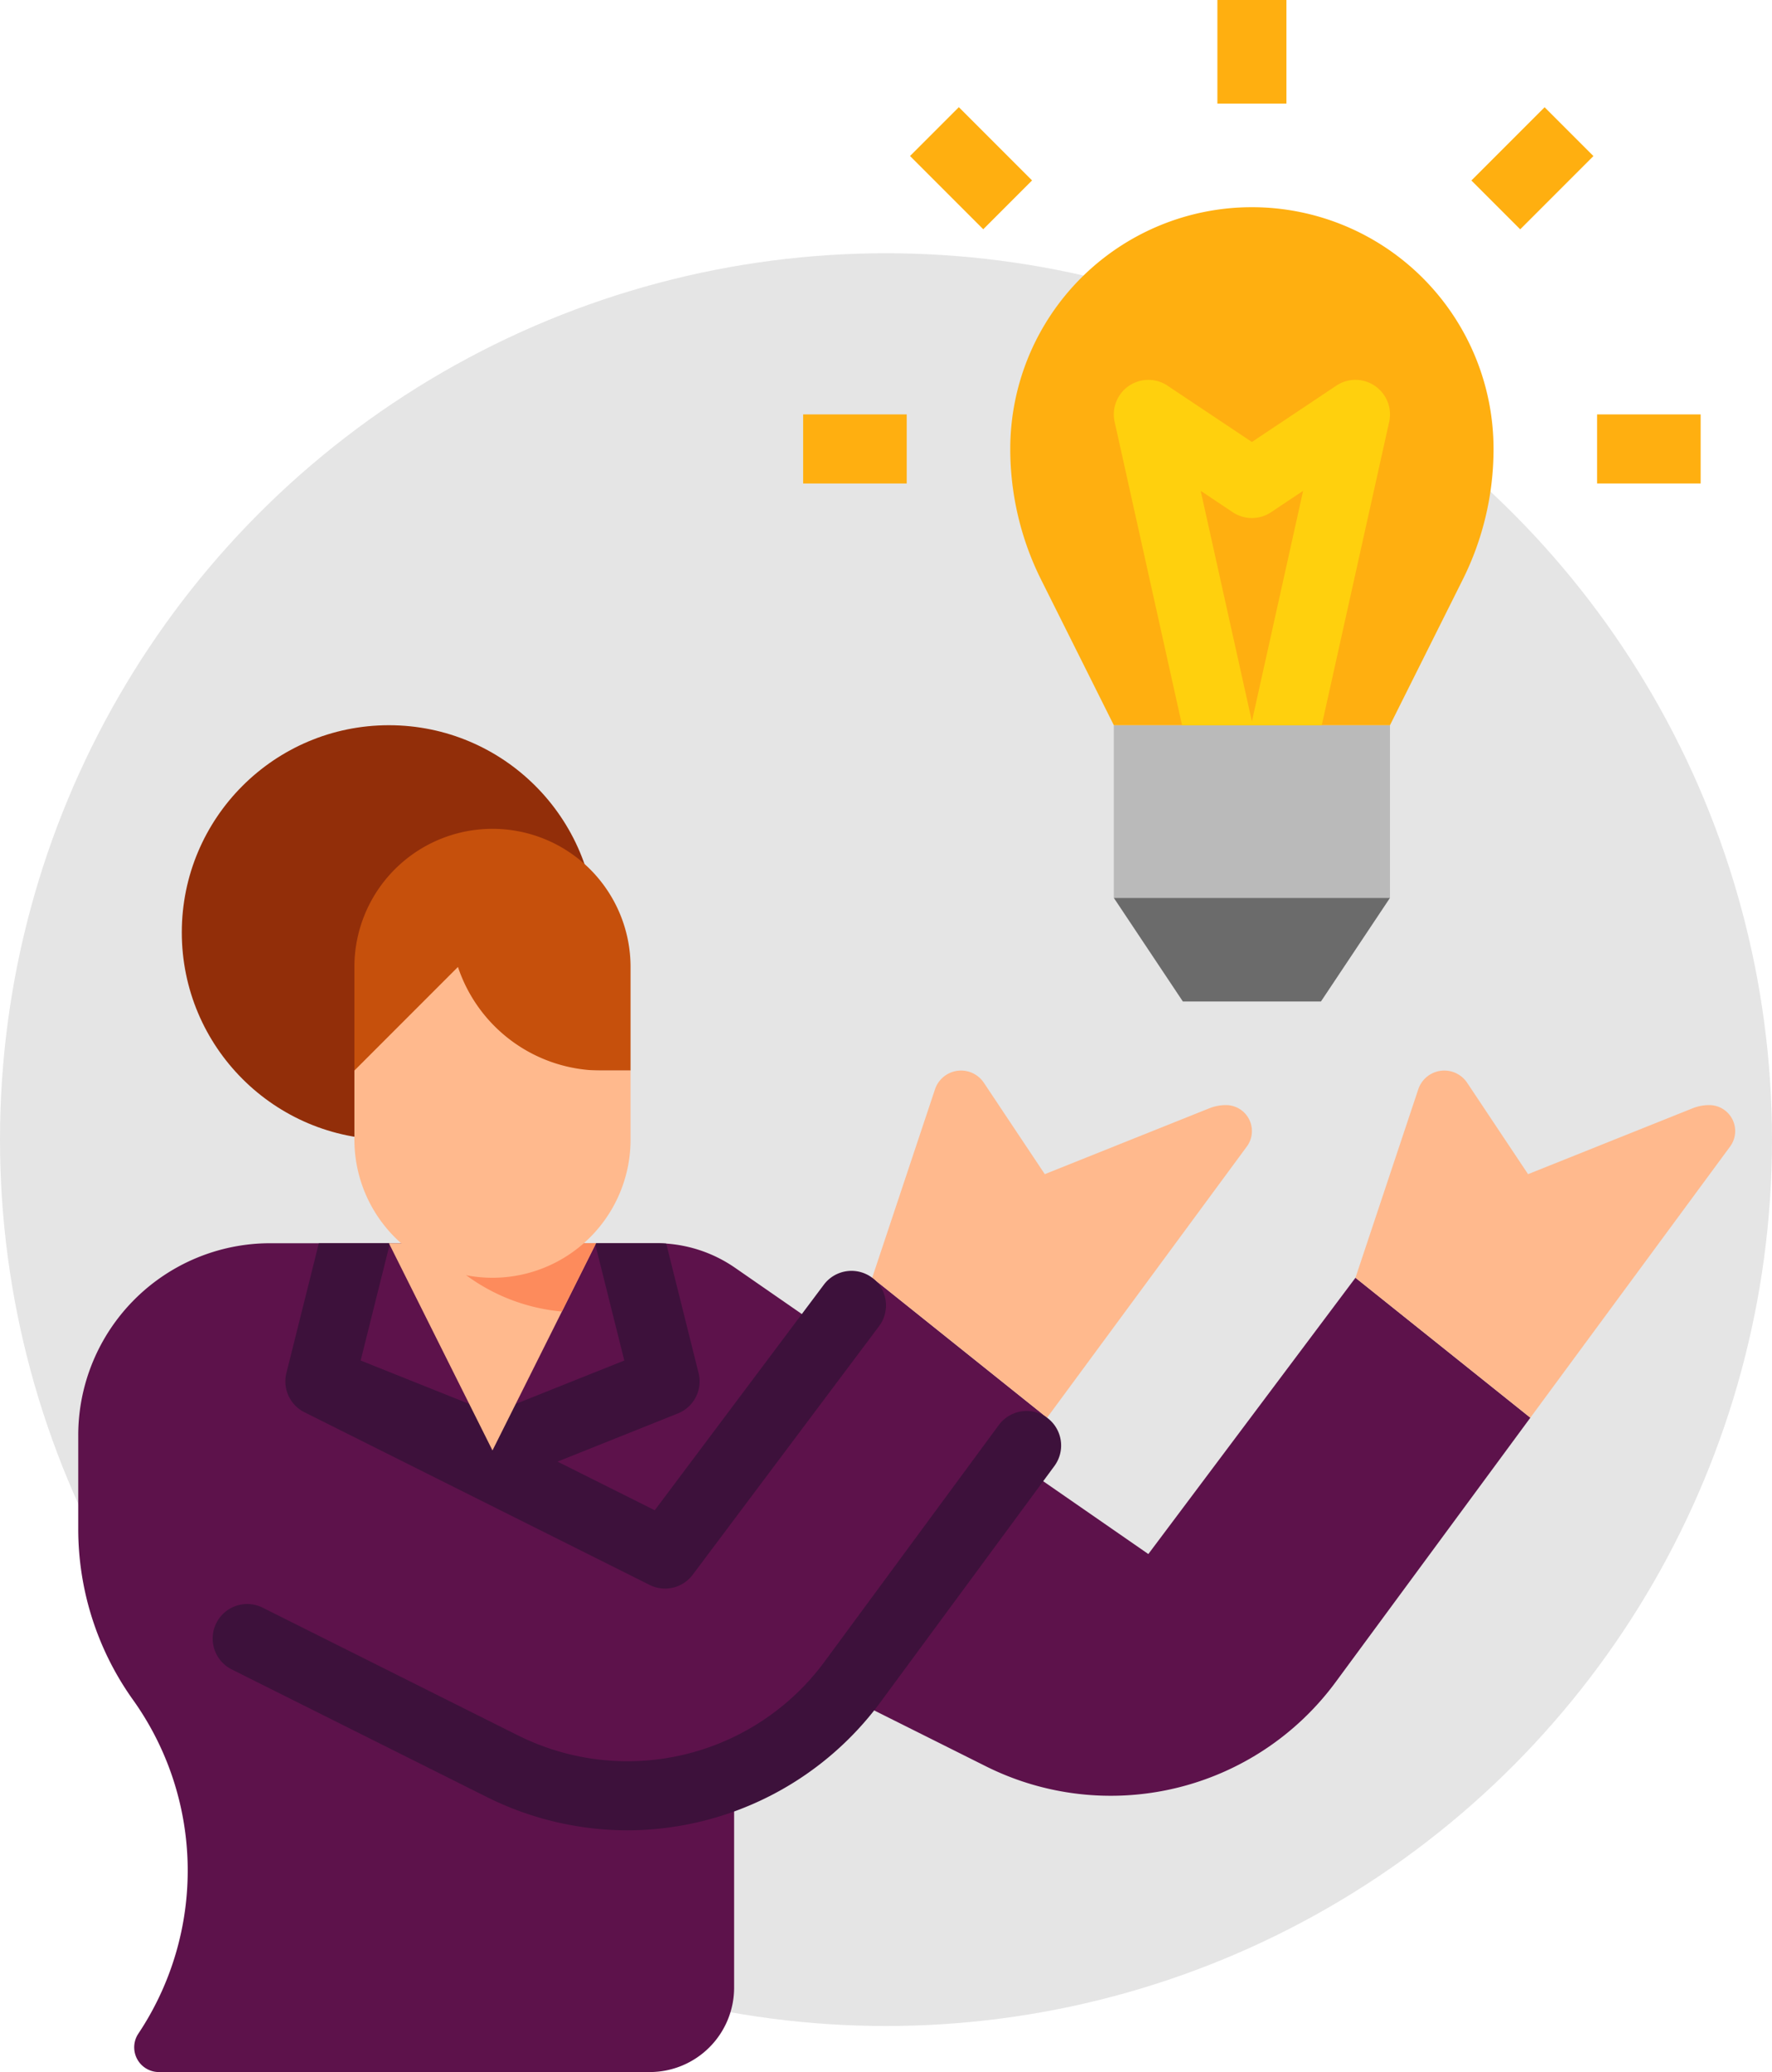
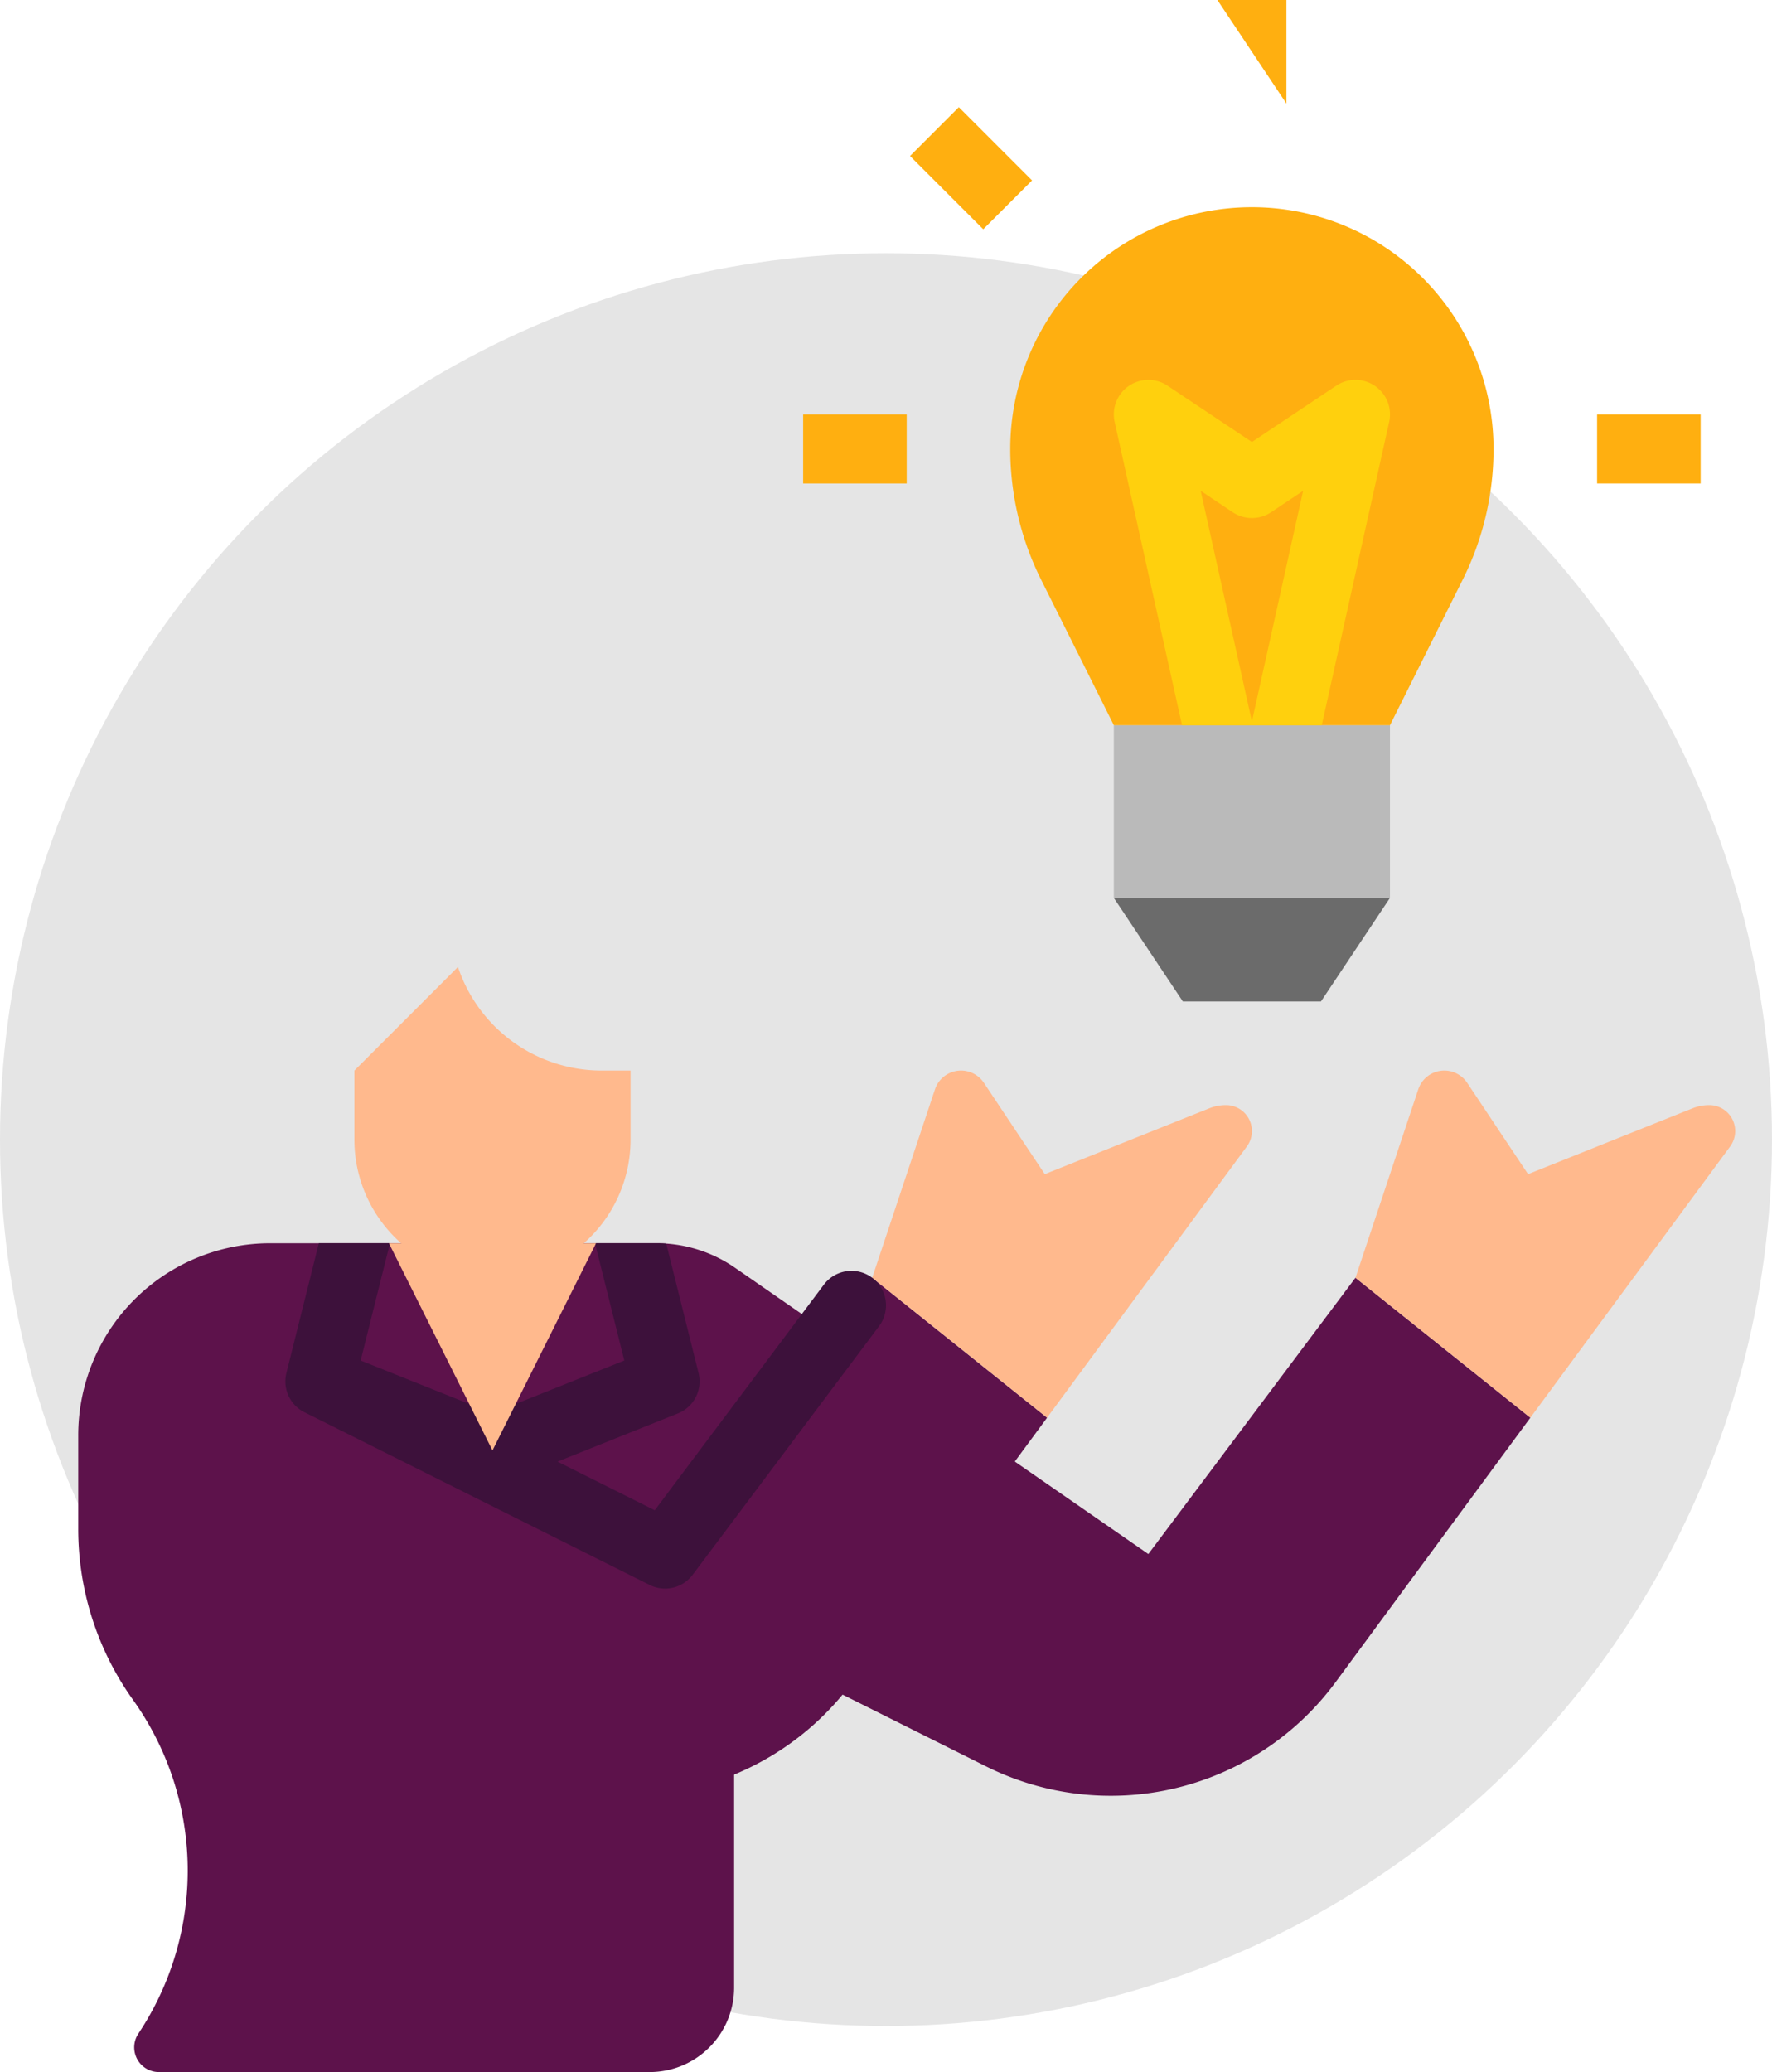
<svg xmlns="http://www.w3.org/2000/svg" id="flat-export" viewBox="0 0 410.667 480">
  <defs>
    <style>.cls-1{fill:#e5e5e5;}.cls-2{fill:#5d124b;}.cls-3{fill:#ffb98d;}.cls-4{fill:#ffaf10;}.cls-5{fill:#3d113b;}.cls-6{fill:#bababa;}.cls-7{fill:#6b6b6b;}.cls-8{fill:#ffd00d;}.cls-9{fill:#fd8b5c;}.cls-10{fill:#922e09;}.cls-11{fill:#c6500c;}</style>
  </defs>
  <title>thinking</title>
  <circle class="cls-1" cx="205.333" cy="264" r="205.333" />
  <path class="cls-2" d="M400.53,344.42,355.41,405.66a64.733,64.733,0,0,1-81.08,19.5l-58.296-29.143A.023.023,0,0,0,216,396.038v80.407A19.556,19.556,0,0,1,196.444,496H82.695A5.725,5.725,0,0,1,77.93,487.1h0a68.054,68.054,0,0,0-1.25-77.34A68.096,68.096,0,0,1,64,370.18V348.5A44.496,44.496,0,0,1,108.491,304H198c.76,0,1.52.03,2.27.08a31.991,31.991,0,0,1,15.95,5.61l95.761,66.297a.023.023,0,0,0,.032-.005l47.984-63.979.003-.007" transform="translate(-45.867 -16)" />
  <path class="cls-2" d="M288.53,344.42,243.41,405.66a64.733,64.733,0,0,1-81.08,19.5L96,392l24-56,80,40,48-64" transform="translate(-45.867 -16)" />
  <path class="cls-3" d="M336,278.02a6.008,6.008,0,0,1-1.17,3.57l-46.3,62.83L248,312l14.55-43.64a6.364,6.364,0,0,1,11.34-1.52L288,288l38.16-15.27A10.416,10.416,0,0,1,329.98,272a6.009,6.009,0,0,1,6.02,5.998V278.02Z" transform="translate(-45.867 -16)" />
  <path class="cls-3" d="M448,278.02a6.008,6.008,0,0,1-1.17,3.57l-46.3,62.83L360,312l14.55-43.64a6.364,6.364,0,0,1,11.34-1.52L400,288l38.16-15.27A10.416,10.416,0,0,1,441.98,272a6.009,6.009,0,0,1,6.02,5.998Z" transform="translate(-45.867 -16)" />
-   <path class="cls-4" d="M328,16h16V40H328Z" transform="translate(-45.867 -16)" />
+   <path class="cls-4" d="M328,16h16V40Z" transform="translate(-45.867 -16)" />
  <path class="cls-4" d="M256.771,52.141l11.312-11.312,16.968,16.968-11.312,11.312Z" transform="translate(-45.867 -16)" />
  <path class="cls-4" d="M232,112h24v16H232Z" transform="translate(-45.867 -16)" />
  <path class="cls-4" d="M416,112h24v16H416Z" transform="translate(-45.867 -16)" />
-   <path class="cls-4" d="M386.865,57.811l16.968-16.968,11.312,11.312-16.968,16.968Z" transform="translate(-45.867 -16)" />
  <path class="cls-5" d="M248,312a8,8,0,0,0-11.2,1.6l-39.194,52.259L175.069,354.59,202.97,343.43a8,8,0,0,0,4.79-9.37L200.27,304.08c-.75-.05-1.51-.08-2.27-.08H183.76l6.79,27.17L160,343.38l-30.55-12.21L136.24,304H119.76l-7.52,30.06a7.997,7.997,0,0,0,4.183,9.094l-.001.001,80,40a7.997,7.997,0,0,0,9.978-2.355L249.6,323.2a8,8,0,0,0-1.6-11.2L248,312Z" transform="translate(-45.867 -16)" />
-   <path class="cls-5" d="M191.284,440a73.112,73.112,0,0,1-32.532-7.68L99.578,402.733A8,8,0,0,1,96,392l0,0a8,8,0,0,1,10.733-3.578h0l59.174,29.587a56.745,56.745,0,0,0,71.06-17.093l40.379-54.8a8,8,0,0,1,11.186-1.695l0,0,0.0 0a8,8,0,0,1,1.695,11.186l-40.379,54.8A73.019,73.019,0,0,1,191.284,440Z" transform="translate(-45.867 -16)" />
  <path class="cls-6" d="M304,184h64v40H304Z" transform="translate(-45.867 -16)" />
  <path class="cls-7" d="M304,224l16,24h32l16-24Z" transform="translate(-45.867 -16)" />
  <path class="cls-4" d="M392,120a67.604,67.604,0,0,1-7.16,30.31L368,184H304l-16.84-33.69A67.723,67.723,0,0,1,280,120a56,56,0,0,1,112,0Z" transform="translate(-45.867 -16)" />
  <path class="cls-8" d="M364.52,105.4a7.998,7.998,0,0,0-8.96-.06L336,118.39l-19.56-13.05a8.005,8.005,0,0,0-12.25,8.4L319.81,184h32.38l15.62-70.26A8,8,0,0,0,364.52,105.4ZM336,183.12,324.13,129.7l7.43,4.96a8.013,8.013,0,0,0,8.88,0L347.87,129.7Z" transform="translate(-45.867 -16)" />
  <path class="cls-3" d="M184,304l-7.91,15.82L160,352l-24-48Z" transform="translate(-45.867 -16)" />
-   <path class="cls-9" d="M146.09,304a43.925,43.925,0,0,0,30,15.82L184,304Z" transform="translate(-45.867 -16)" />
-   <circle class="cls-10" cx="90.133" cy="216" r="48" />
-   <path class="cls-11" d="M192,264V240a32,32,0,0,0-64,0v24Z" transform="translate(-45.867 -16)" />
  <path class="cls-3" d="M160,312a32,32,0,0,1-32-32V264l24-24a35.099,35.099,0,0,0,33.298,24H192v16A32,32,0,0,1,160,312Z" transform="translate(-45.867 -16)" />
</svg>